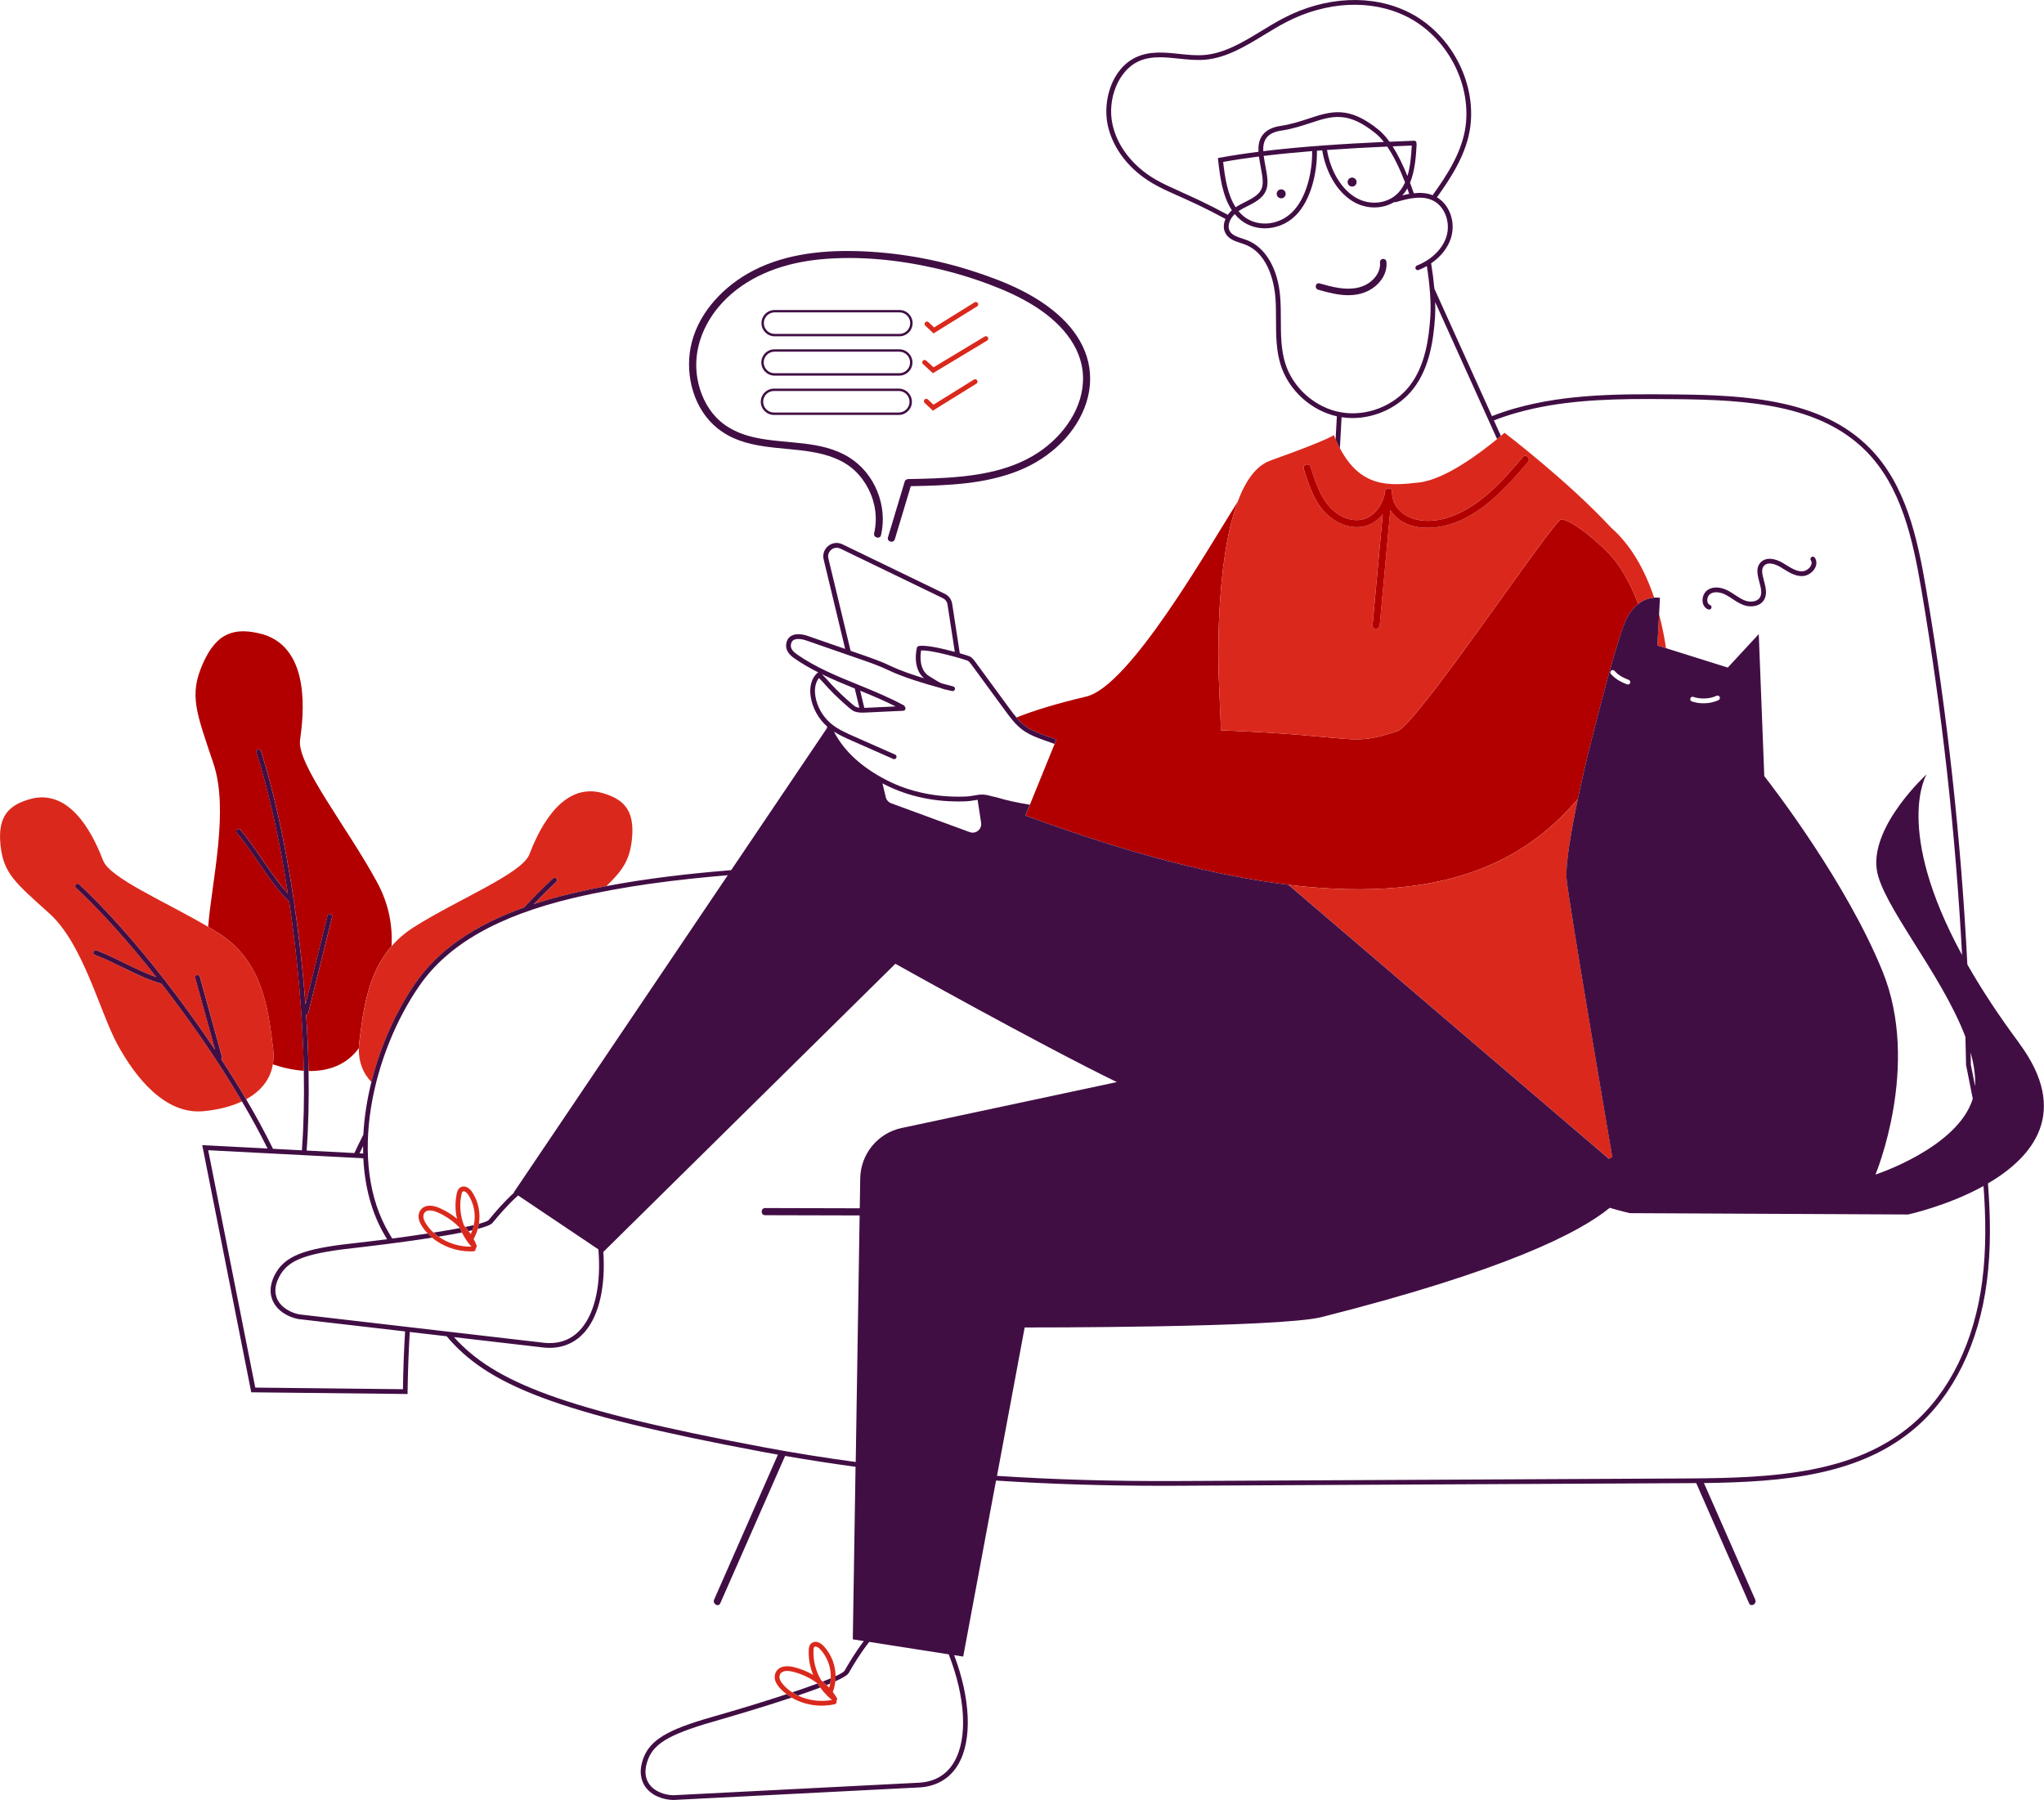
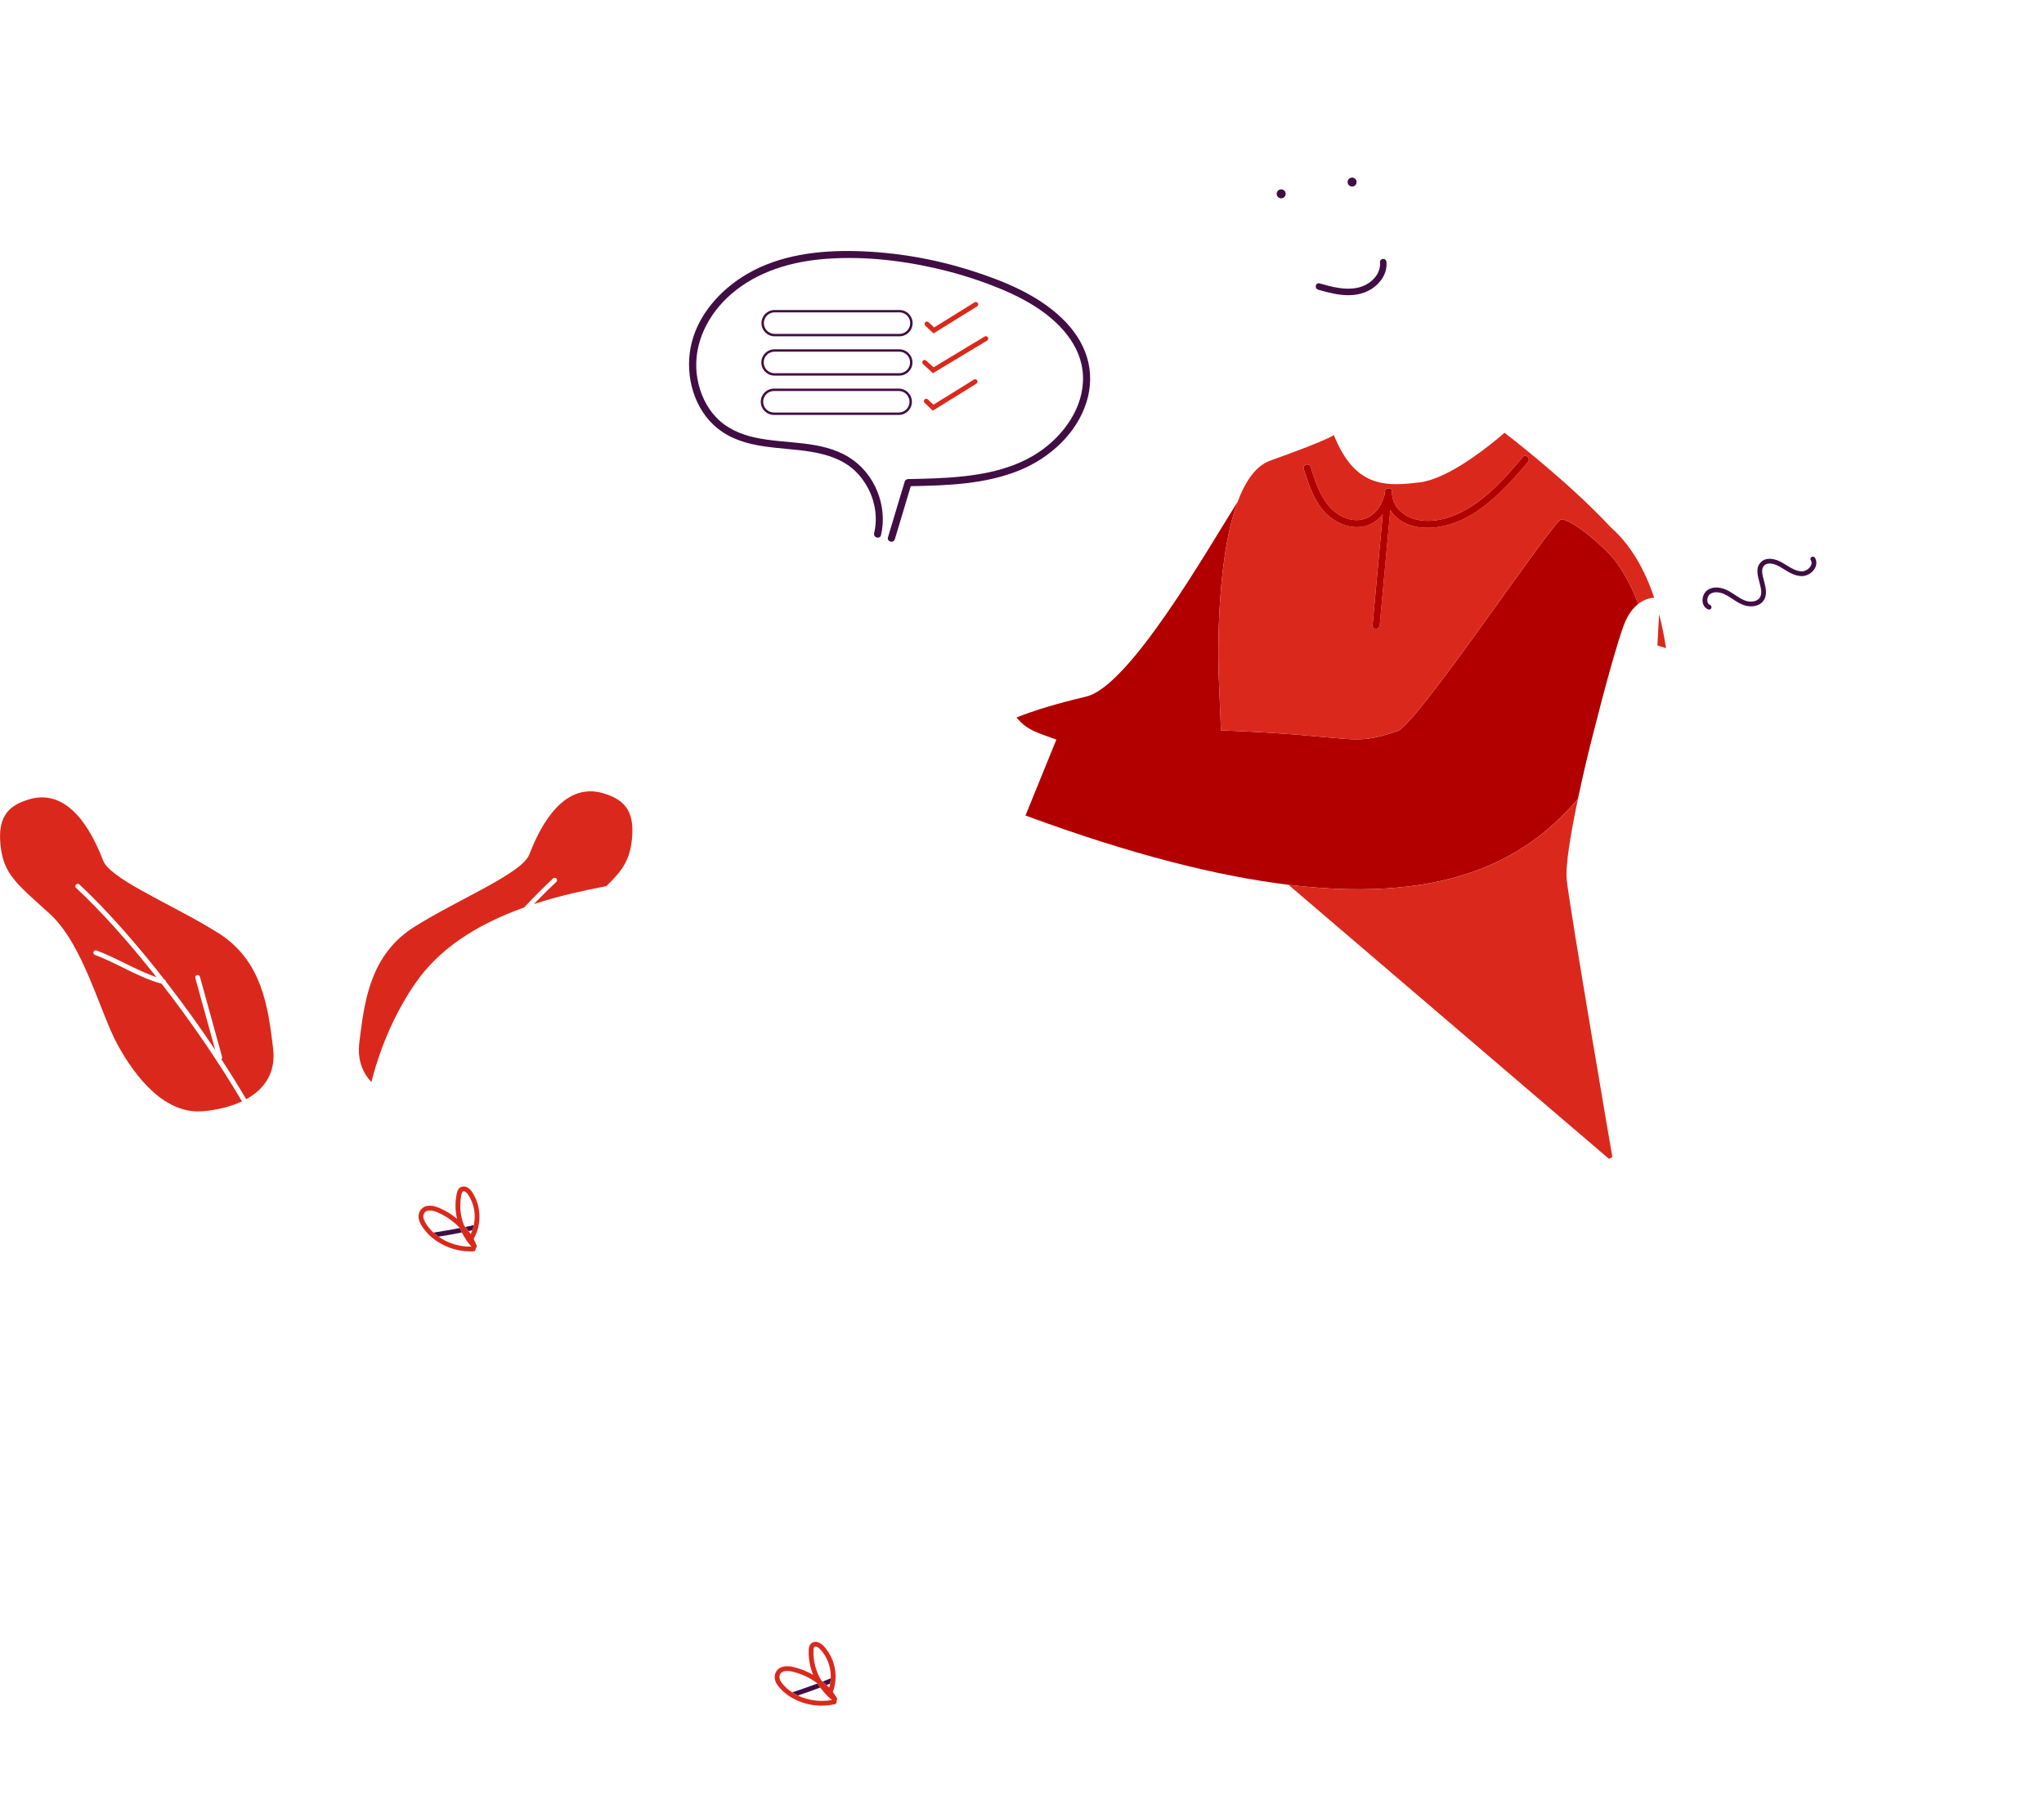
<svg xmlns="http://www.w3.org/2000/svg" id="Layer_2" data-name="Layer 2" viewBox="0 0 857.71 755.49">
  <defs>
    <style>
      .cls-1 {
        fill: #da291c;
      }

      .cls-1, .cls-2, .cls-3, .cls-4 {
        stroke-width: 0px;
      }

      .cls-2 {
        fill: none;
      }

      .cls-3 {
        fill: #b20000;
      }

      .cls-4 {
        fill: #410e44;
      }
    </style>
  </defs>
  <g id="Layer_1-2" data-name="Layer 1">
    <g>
      <path class="cls-2" d="m826.89,441.7c.04,1.73.09,3.46.12,5.18l1.79,8.97c.02-.36.03-.72.04-1.08.03-4.18-.68-8.57-1.94-13.07Z" />
-       <path class="cls-2" d="m351.23,289.7c1.52,1.53,6.95,6.57,7.88,6.97.47.2.97.32,1.5.38l-1.94-8.08c-4.58-1.87-9.22-3.78-13.74-5.97,1.61,1.64,2.28,2.4,2.93,3.13.7.79,1.42,1.6,3.37,3.57Z" />
      <path class="cls-2" d="m343.06,706.58s-.02-.03-.03-.05c-2.93-2.22-6.4-3.89-10.16-4.86-.67-.17-1.61-.36-2.55-.36s-1.89.19-2.53.79c-.73.68-.8,1.69-.63,2.41.19.81.69,1.63,1.6,2.65,1.07,1.2,2.32,2.24,3.7,3.14,3.91-1.31,7.5-2.57,10.6-3.72Z" />
      <path class="cls-2" d="m103.3,461.34c4.15,7.07,7.96,14.06,11.28,20.83l12.12.63c.79-10.44,1.03-21.7.81-33.36-4.26-.29-8.67-1.25-13.02-2.71-1.12,6.67-5.38,11.43-11.19,14.62Z" />
      <path class="cls-2" d="m129.51,449.52c.22,11.66-.03,22.92-.81,33.38l20.04,1.04c1.18-2.53,2.44-5.1,3.76-7.7.39-7.35,1.55-14.8,3.37-22.08-3.42-3.6-5.45-8.29-5.27-14.25-5.12,7.05-12.72,9.75-21.08,9.61Z" />
      <path class="cls-2" d="m152.36,480.98c-.5,1.03-1,2.05-1.48,3.07l1.51.08c-.03-1.05-.04-2.09-.03-3.15Z" />
      <path class="cls-2" d="m345.23,705.76c1.23-.48,2.36-.93,3.38-1.36.2-4.45-1.35-8.93-4.5-12.26-.61-.64-1.73-1.36-2.33-.94-.26.18-.38.57-.42,1.31-.21,4.44.93,8.83,3.19,12.67.23.18.45.38.68.57Z" />
-       <path class="cls-3" d="m114.6,440.05c.29,2.41.24,4.63-.11,6.67,4.35,1.46,8.76,2.42,13.02,2.71-.44-23.17-2.7-47.91-6.15-71.01-4.72-4.58-8.97-10.75-13.07-16.74-3.04-4.42-5.9-8.6-8.91-12.12-.36-.42-.31-1.05.11-1.41.42-.36,1.05-.31,1.41.11,3.07,3.59,5.97,7.81,9.03,12.28,3.48,5.07,7.06,10.27,10.9,14.46-3.5-22.5-8.1-43.26-13.21-59.19-.17-.53.12-1.09.65-1.26.53-.17,1.09.12,1.26.65,5.34,16.67,10.14,38.58,13.7,62.27.28.31.34.74.17,1.1,2.08,14,3.72,28.59,4.79,43.07l9.24-37.29c.13-.54.68-.86,1.21-.73.54.13.86.67.73,1.21l-9.99,40.31c-.11.43-.48.72-.9.75.53,7.97.87,15.89,1.02,23.62,8.36.14,15.96-2.56,21.08-9.61.02-.77.07-1.56.17-2.37,1.68-13.76,3.56-28.94,13.57-40.44.43-8.65-1.11-17.58-6.03-26.7-12.33-22.85-33.81-49.63-32.38-59.78,1.43-10.14,4.72-38.07-15.37-44.33-11.74-3.22-19.53-1.11-25.4,12.19-5.87,13.3-2.86,20.29,4.43,42,6.62,19.74-.69,49.24-2.23,68.52,1.47.86,2.9,1.73,4.29,2.61,18.45,11.65,20.86,31.17,22.96,48.44Z" />
      <path class="cls-1" d="m150.59,439.91c-.18,5.95,1.84,10.64,5.27,14.25,3.83-15.4,10.51-30.09,18.62-41.75,9.48-13.62,24.45-24.02,45.46-31.54,4.21-4.51,8.3-8.61,12.15-12.19.4-.38,1.04-.35,1.41.05.38.4.35,1.04-.05,1.41-3.02,2.8-6.18,5.93-9.43,9.32,5.04-1.65,10.4-3.16,16.1-4.51,4.74-1.12,9.51-2.12,14.31-3.03,6.98-6.7,9.91-11.17,10.77-19.98,1.19-12.16-3.65-16.91-13.57-19.4-17.29-3.7-26.39,18.1-29.53,26.12s-29.9,18.77-48.35,30.42c-3.75,2.37-6.83,5.07-9.39,8-10.02,11.5-11.9,26.68-13.57,40.44-.1.81-.15,1.6-.17,2.37Z" />
      <path class="cls-1" d="m51.35,405.99c-4.04-1.99-7.86-3.86-11.5-5.19-.52-.19-.79-.76-.6-1.28.19-.52.76-.78,1.28-.6,3.74,1.37,7.61,3.27,11.7,5.28,4.46,2.19,9.04,4.43,13.42,5.91-11.73-14.85-23.52-27.99-33.73-37.46-.4-.38-.43-1.01-.05-1.41.38-.41,1.01-.43,1.41-.05,10.78,10,23.32,24.07,35.7,39.94.35.14.59.44.63.81,7.09,9.13,14.1,18.84,20.69,28.71l-8.34-30.17c-.15-.53.17-1.08.7-1.23.53-.15,1.08.16,1.23.7l9.3,33.63c.1.37-.03.75-.3,1,3.65,5.58,7.14,11.2,10.42,16.77,5.81-3.19,10.07-7.95,11.19-14.62.34-2.04.4-4.26.11-6.67-2.11-17.28-4.51-36.8-22.96-48.44-1.39-.87-2.82-1.74-4.29-2.61-18.05-10.64-41.17-20.4-44.07-27.81-3.14-8.02-12.24-29.82-29.53-26.12-9.93,2.48-14.76,7.24-13.57,19.4,1.19,12.16,6.27,16.03,20.56,28.93,14.29,12.9,21.1,41.4,28.67,55.2s19.91,29.24,35.91,27.77c5.74-.53,11.41-1.85,16.21-4.12-9.86-16.76-21.7-33.92-33.73-49.39-5.34-1.41-10.98-4.17-16.45-6.86Z" />
      <path class="cls-4" d="m537.8,83.23c1.04-.1,1.79-1.03,1.69-2.06-.1-1.04-1.03-1.79-2.06-1.69-1.04.1-1.79,1.03-1.69,2.06.1,1.04,1.03,1.79,2.06,1.69Z" />
      <path class="cls-4" d="m567.56,78.29c1.04-.1,1.79-1.03,1.69-2.06-.1-1.04-1.03-1.79-2.06-1.69-1.04.1-1.79,1.03-1.69,2.06.1,1.04,1.03,1.79,2.06,1.69Z" />
      <path class="cls-4" d="m716.85,255.77c.11.04.23.06.34.06.41,0,.79-.25.94-.66.19-.52-.08-1.09-.59-1.28-.86-.31-1.06-1.18-1.11-1.67-.12-1.21.46-2.49,1.37-3.04,1.65-1,4.16-.76,6.72.65.85.47,1.65,1,2.5,1.56,1.44.96,2.94,1.94,4.64,2.56,2.9,1.05,6.75.68,8.5-2.07,1.56-2.45.75-5.47.04-8.13-.84-3.12-1.24-5.12.19-6.45,2.01-1.87,5.66.07,6.74.71.41.25.82.5,1.23.76,2.39,1.48,4.85,3.02,7.78,3.02h.02c2.16,0,4.41-1.4,5.47-3.38.79-1.49.76-3.07-.09-4.34-.31-.46-.93-.59-1.39-.28-.46.31-.58.93-.28,1.39.56.83.3,1.7-.01,2.29-.7,1.32-2.3,2.32-3.71,2.32h-.02c-2.35,0-4.48-1.32-6.72-2.72-.42-.26-.84-.52-1.26-.77-3.67-2.19-7.08-2.37-9.13-.46-2.41,2.25-1.53,5.53-.76,8.43.66,2.48,1.29,4.83.2,6.54-1.17,1.84-4.03,2.03-6.13,1.27-1.48-.54-2.81-1.42-4.22-2.35-.85-.56-1.72-1.14-2.64-1.65-3.23-1.78-6.41-1.99-8.71-.6-1.56.94-2.51,2.98-2.32,4.95.15,1.6,1.06,2.86,2.41,3.35Z" />
      <path class="cls-3" d="m430.37,304.8c2.62,1.91,5.77,3.04,8.82,4.13,1.36.49,2.72.98,4.1,1.46l-.75,1.85-10.38,25.51-.77,1.9-1.07,2.63c44.76,16.52,80.91,25.48,110.35,29.07,70.08,8.55,102.09-13.34,121.47-36.07,2.3-10.93,4.56-20.05,4.56-20.05,0,0,9.55-38.84,14.62-52.66,1.66-4.53,3.87-7.33,6.1-9.07-2.74-7.66-6.72-14.41-9.84-18.4-3.65-4.66-16.52-16.39-22.35-17.18-2.98-.41-60.57,86.23-68.84,88.95-20.31,6.68-15.47,1.93-74.04-.35l-.96-23.12s-1.89-46.36,7.98-72.86c-12.83,20.34-45.4,77.54-63.59,81.82-12.34,2.91-21.87,5.84-29.24,8.77,1.16,1.36,2.41,2.63,3.84,3.68Z" />
      <path class="cls-4" d="m196.64,516.69c.54-.12,1.06-.24,1.57-.35.25-.7.46-1.42.61-2.15-1.07.25-2.26.51-3.56.78.48.56.94,1.13,1.38,1.73Z" />
      <path class="cls-4" d="m192.99,515.42c-3.25.62-6.99,1.27-11.07,1.91.66.61,1.37,1.17,2.11,1.7,3.46-.56,6.79-1.15,9.8-1.75-.3-.61-.59-1.23-.84-1.86Z" />
      <path class="cls-1" d="m198.67,525.19c.55-.03.98-.5.95-1.05,0-.08-.02-.16-.04-.23.4-.25.57-.76.4-1.21-.36-.93-.77-1.83-1.24-2.72.76-1.33,1.34-2.75,1.75-4.2.2-.7.36-1.41.47-2.12.74-4.6-.21-9.43-2.88-13.42-1.07-1.6-2.93-2.83-4.67-2-1.14.55-1.52,1.68-1.72,2.6-.77,3.54-.72,7.17.07,10.67-2.14-1.77-4.56-3.28-7.2-4.44-2.89-1.28-5.31-1.37-6.99-.26-1.29.85-2.03,2.41-1.92,4.07.1,1.51.82,2.83,1.44,3.81.68,1.08,1.48,2.08,2.37,3.02.58.62,1.2,1.2,1.86,1.75,4.31,3.6,10.13,5.76,16.06,5.76.42,0,.85-.01,1.27-.03Zm-5.02-23.92c.16-.72.34-1.09.63-1.22.67-.32,1.65.58,2.14,1.31,2.55,3.81,3.34,8.48,2.4,12.84-.16.73-.36,1.44-.61,2.15-.2.55-.41,1.09-.67,1.62-.28-.43-.59-.84-.9-1.26-.43-.59-.89-1.17-1.38-1.73-.19-.22-.37-.46-.57-.68-1.59-4.17-1.99-8.68-1.04-13.03Zm-11.73,16.07c-1.21-1.11-2.27-2.35-3.13-3.71-.73-1.16-1.08-2.05-1.14-2.88-.05-.74.19-1.72,1.02-2.27.48-.32,1.07-.44,1.68-.44,1.22,0,2.55.48,3.4.86,3.55,1.57,6.69,3.8,9.21,6.47,0,.02.01.03.02.05.25.63.54,1.25.84,1.86.64,1.3,1.39,2.56,2.26,3.76.06.21.19.41.39.55,0,0,.02.01.03.02.42.55.86,1.09,1.32,1.61-4.98.11-9.91-1.46-13.79-4.18-.75-.52-1.45-1.09-2.11-1.7Z" />
      <path class="cls-4" d="m346.87,707.23c.51-.21,1.01-.41,1.49-.61.13-.74.22-1.48.25-2.22-1.02.43-2.14.88-3.38,1.36.57.47,1.12.96,1.64,1.47Z" />
      <path class="cls-4" d="m334.82,711.62c3.32-1.13,6.51-2.26,9.37-3.35-.4-.55-.79-1.12-1.14-1.7-3.1,1.15-6.68,2.41-10.6,3.72.75.49,1.54.93,2.37,1.32Z" />
      <path class="cls-1" d="m344.86,715.86c1.81,0,3.63-.19,5.42-.59.54-.12.88-.65.76-1.19-.02-.08-.04-.15-.08-.22.36-.32.44-.84.19-1.25-.51-.85-1.07-1.68-1.67-2.47.53-1.44.87-2.93,1.03-4.43.08-.72.12-1.45.12-2.17-.03-4.66-1.77-9.26-5.06-12.75-1.32-1.4-3.36-2.32-4.94-1.2-1.04.73-1.22,1.9-1.26,2.85-.17,3.62.48,7.2,1.84,10.51-2.41-1.39-5.04-2.48-7.84-3.19-3.06-.79-5.46-.47-6.94.9-1.13,1.06-1.6,2.71-1.22,4.33.35,1.47,1.28,2.66,2.06,3.52.85.95,1.8,1.81,2.83,2.59.68.51,1.39.98,2.13,1.42,3.7,2.17,8.14,3.36,12.63,3.36Zm-3.5-23.35c.03-.74.16-1.13.42-1.31.6-.42,1.73.29,2.33.94,3.14,3.34,4.7,7.81,4.5,12.26-.03.74-.12,1.48-.25,2.22-.1.57-.23,1.14-.39,1.7-.35-.38-.72-.73-1.09-1.1-.53-.51-1.07-1-1.64-1.47-.23-.19-.44-.39-.68-.57-2.26-3.84-3.4-8.23-3.19-12.67Zm-12.6,14.65c-.92-1.03-1.41-1.84-1.6-2.65-.17-.72-.09-1.73.63-2.41.64-.59,1.58-.79,2.53-.79s1.88.19,2.55.36c3.76.96,7.22,2.64,10.16,4.86,0,.02.02.03.03.05.35.58.74,1.14,1.14,1.7.85,1.18,1.8,2.3,2.85,3.34.1.2.26.37.48.48h.03c.5.49,1.03.94,1.57,1.38-4.9.93-10.02.2-14.3-1.84-.82-.39-1.61-.84-2.37-1.32-1.38-.9-2.63-1.94-3.7-3.14Z" />
      <path class="cls-4" d="m580.3,108.67c-.77.08-1.3.7-1.22,1.46.31,3.22-1.47,6.47-4.77,8.7-3.12,2.1-7.28,2.79-12.38,2.04-2.81-.42-5.61-1.18-8.23-1.93-.69-.2-1.33.16-1.53.85-.2.69.11,1.55.96,1.8,4.28,1.23,8.48,2.31,12.66,2.31,1.22,0,2.44-.09,3.65-.3,4.53-.78,8.42-3.29,10.67-6.89,1.32-2.12,1.9-4.49,1.67-6.84-.07-.75-.71-1.26-1.48-1.19Z" />
      <path class="cls-1" d="m540.67,371.35l66.63,56.99,67.85,58.03c.88-.47,1.43-.74,1.43-.74,0,0-17.67-103.06-19.14-116.31-.69-6.2,2.04-21.34,4.71-34.03-19.38,22.73-51.39,44.62-121.47,36.07Z" />
      <path class="cls-1" d="m695.5,270.92l3.61,1.13c-.75-4.91-1.71-9.68-2.92-14.25l-.7,13.11Z" />
      <path class="cls-1" d="m511.38,283.4l.96,23.12c58.58,2.28,53.73,7.03,74.04.35,8.27-2.72,65.85-89.35,68.84-88.95,5.84.79,18.71,12.53,22.35,17.18,3.12,3.99,7.1,10.74,9.84,18.4,2.47-1.93,4.95-2.53,6.71-2.67-4.03-12.01-9.94-22.25-18.09-29.39-18.04-19.49-44.71-39.82-44.71-39.82,0,0-.54.49-1.51,1.31-.44.38-.98.83-1.59,1.34-6.41,5.31-21.49,16.87-32.56,18.2-12.67,1.52-24.62,2.28-33.39-14.31-.62-1.16-1.21-2.41-1.8-3.75-.26-.59-.52-1.2-.77-1.83,0,0-1.63,1.79-26.63,10.73-6.1,2.18-10.52,8.67-13.7,17.23-9.87,26.5-7.98,72.86-7.98,72.86Zm38.57-87.43c2.49,7.91,5.38,16.88,13.35,20.86,3.42,1.71,7.53,2.1,10.96.21,3.29-1.8,5.47-5.1,6.42-8.67.06-.24.17-.43.29-.58.04-.47.09-.94.13-1.42.18-1.91,3.18-1.92,3,0-.03.32-.06.65-.09.97.12.19.2.42.23.68.5,5.14,5.03,8.76,9.76,9.95,8.9,2.23,18.42-1.81,25.57-6.9,7.46-5.31,13.56-12.35,19.45-19.29,1.25-1.48,3.36.66,2.12,2.12-3.69,4.35-7.45,8.67-11.56,12.64-6.97,6.72-15.27,12.68-24.98,14.45-5.24.95-10.89.81-15.68-1.78-2.26-1.22-4.17-2.99-5.54-5.1-1.48,16.11-2.95,32.23-4.43,48.34-.18,1.91-3.18,1.92-3,0l4.28-46.66c-.86,1.07-1.85,2.04-2.97,2.87-6.03,4.44-13.88,2.68-19.33-1.78-6.09-4.98-8.61-12.9-10.88-20.12-.58-1.85,2.32-2.63,2.89-.8Z" />
      <path class="cls-4" d="m301.16,179.82c11.19,8.98,26.19,7.58,39.53,9.85,6.57,1.12,13.12,3.25,18.05,7.91,4.66,4.41,7.72,10.49,8.54,16.86.4,3.12.25,6.29-.47,9.35-.44,1.88,2.45,2.68,2.89.8,2.88-12.29-2.63-25.95-13.39-32.63-11.72-7.28-26.19-5.49-39.17-8.25-6.31-1.34-12.28-3.91-16.75-8.68-4.09-4.36-6.61-10-7.69-15.84-2.36-12.79,3.11-25.24,12.28-34.06,10.59-10.18,24.97-14.92,39.35-16.29,15.91-1.51,32.29.16,47.84,3.66,7.94,1.79,15.75,4.13,23.35,7.01,6.39,2.42,12.63,5.22,18.43,8.86,10.42,6.54,20.01,16.48,20.5,29.46.5,13.16-8.2,25.11-18.78,32.11-12.65,8.37-28.46,10.2-43.26,10.82-3.78.16-7.56.24-11.34.31-.67.01-1.25.46-1.45,1.1-2.34,7.78-4.68,15.56-7.01,23.34-.56,1.85,2.34,2.64,2.89.8,2.23-7.42,4.46-14.84,6.69-22.26,15.43-.3,31.39-.78,45.85-6.75,12.57-5.2,23.69-15.27,27.88-28.5,1.97-6.23,2.08-12.97.1-19.21-1.94-6.1-5.67-11.45-10.25-15.87-10.24-9.89-24-15.55-37.35-19.87-15.86-5.14-32.5-8.03-49.18-8.46-15.57-.4-31.85,1.57-45.55,9.49-11.47,6.63-21.32,17.63-23.88,30.93-2.34,12.16,1.44,26.08,11.32,34.01Z" />
      <path class="cls-1" d="m410.01,128.6c.47-.29.61-.91.32-1.38-.29-.47-.91-.61-1.38-.32l-16.97,10.53-2.33-2.2c-.4-.38-1.03-.36-1.41.04-.38.4-.36,1.03.04,1.41l3.45,3.26,18.28-11.34Z" />
      <path class="cls-1" d="m408.67,159.32l-16.97,10.53-2.33-2.2c-.4-.38-1.04-.36-1.41.04-.38.4-.36,1.03.04,1.41l3.45,3.26,18.28-11.34c.47-.29.61-.91.32-1.38s-.91-.61-1.38-.32Z" />
      <path class="cls-1" d="m387.25,151.4c-.37.41-.35,1.04.06,1.41l4.17,3.83,22.73-13.69c.47-.28.63-.9.34-1.37s-.9-.62-1.37-.34l-21.45,12.92-3.07-2.82c-.41-.37-1.04-.35-1.41.06Z" />
      <path class="cls-4" d="m325.05,141.15h52.38c3.05,0,5.52-2.48,5.52-5.52s-2.48-5.52-5.52-5.52h-52.38c-3.05,0-5.52,2.48-5.52,5.52s2.48,5.52,5.52,5.52Zm0-10.05h52.38c2.49,0,4.52,2.03,4.52,4.52s-2.03,4.52-4.52,4.52h-52.38c-2.49,0-4.52-2.03-4.52-4.52s2.03-4.52,4.52-4.52Z" />
      <path class="cls-4" d="m324.99,157.65h52.38c3.05,0,5.52-2.48,5.52-5.52s-2.48-5.52-5.52-5.52h-52.38c-3.05,0-5.52,2.48-5.52,5.52s2.48,5.52,5.52,5.52Zm0-10.05h52.38c2.49,0,4.52,2.03,4.52,4.52s-2.03,4.52-4.52,4.52h-52.38c-2.49,0-4.52-2.03-4.52-4.52s2.03-4.52,4.52-4.52Z" />
      <path class="cls-4" d="m324.76,174.15h52.38c3.05,0,5.52-2.48,5.52-5.52s-2.48-5.52-5.52-5.52h-52.38c-3.05,0-5.52,2.48-5.52,5.52s2.48,5.52,5.52,5.52Zm0-10.05h52.38c2.49,0,4.52,2.03,4.52,4.52s-2.03,4.52-4.52,4.52h-52.38c-2.49,0-4.52-2.03-4.52-4.52s2.03-4.52,4.52-4.52Z" />
-       <path class="cls-4" d="m847.26,437.74c-8.94-12.03-16.05-22.99-21.71-32.94-2.66-52.73-8.43-105.49-17.27-157.39-3.68-21.64-8.55-44.05-23.81-59.45-19.98-20.18-51.06-22.13-81.18-22.41-22.39-.2-45.54-.41-67.6,5.86-3.31.94-6.52,2.03-9.63,3.24l-24.16-53.48c-.3-3.35-.76-6.93-1.36-10.65,4.05-2.76,7.03-6.51,8.32-10.65,2.06-6.58-.52-13.9-5.88-17.06,6.04-8.42,12.6-18.5,14.02-29.83,2.38-18.98-8.45-39.07-25.76-47.77-15.36-7.72-35.07-6.81-52.73,2.44-3.09,1.62-6.16,3.49-9.13,5.3-7.59,4.63-15.44,9.41-23.98,10.13-3.46.29-7.09-.09-10.61-.46-6.07-.64-12.35-1.3-18.13,1.43-10.16,4.8-14,18.22-11.84,28.42,2.07,9.76,8.96,18.7,18.9,24.51,3.19,1.86,6.46,3.33,10.61,5.18,4.97,2.22,11.25,5.03,19.92,9.73-.93,2.1-1.05,4.4.2,6.35,1.4,2.21,3.84,3,6.2,3.77.64.21,1.28.42,1.88.65,10.52,4.1,12.36,18.12,12.67,22.32.23,3.05.23,6.2.24,9.24.02,6.32.03,12.86,1.99,19.03,3.37,10.58,12.73,19.05,23.55,21.48-.17,3.09-.35,6.34-.53,9.66.58,1.34,1.18,2.59,1.8,3.75.24-4.35.48-8.73.71-13.03,1.51.23,3.04.35,4.57.35,9.79,0,19.62-4.63,25.6-12.39,6.87-8.9,8.44-20.81,9.05-30.18.12-1.84.13-3.89.06-6.09l25.96,57.45c.61-.51,1.15-.96,1.59-1.34l-2.92-6.46c3.01-1.18,6.13-2.23,9.35-3.14,17.9-5.09,36.64-5.85,55.11-5.85,3.99,0,7.97.04,11.93.07,29.71.27,60.33,2.17,79.78,21.81,14.84,14.99,19.63,37.06,23.26,58.38,8.59,50.49,14.29,101.8,17.03,153.1-28.9-53.13-14.88-75.84-14.88-75.84,0,0-23.47,21.42-20.93,39.91,2.02,14.72,27.17,43.74,37.21,70.28.11,3.94.2,7.88.28,11.82l2.81,14.17c-6.37,20.62-40.84,31.81-40.84,31.81,0,0,19.14-45.64,2.94-85.39-15.08-37.02-45.48-76.59-49.59-81.85l-2.31-59.6-13,14.05-25.92-8.14-3.61-1.13.7-13.11.37-6.88s-.97-.2-2.45-.09c-1.76.14-4.24.74-6.71,2.67-2.22,1.73-4.43,4.54-6.1,9.07-5.07,13.82-14.62,52.66-14.62,52.66,0,0-2.26,9.11-4.56,20.05-2.67,12.69-5.39,27.84-4.71,34.03,1.47,13.25,19.14,116.31,19.14,116.31,0,0-.54.27-1.43.74l-67.85-58.03-66.63-56.99c-29.44-3.59-65.59-12.55-110.35-29.07l1.07-2.63.77-1.9c-4.85-.79-9.6-1.77-14.03-3.11l-2.22-.52c-1.54-.47-2.76-.63-3.83-.63s-2.09.17-3.13.36c-1.08.19-2.3.41-3.92.47-11.94.44-23.32-1.92-32.89-6.85-10.59-5.45-17.87-12.14-22.18-20.41,2.44,1.56,5.09,2.74,7.68,3.88l17.2,7.6c.5.22,1.1,0,1.32-.51s0-1.1-.51-1.32l-17.2-7.6c-3.45-1.53-7.02-3.1-9.89-5.56-3.32-2.85-5.64-6.95-6.36-11.27-.53-3.16.03-5.96,1.5-7.69,1.43,1.46,2.06,2.17,2.67,2.85.72.81,1.46,1.64,3.44,3.65.06.07,6.88,6.71,8.51,7.4,1.68.72,3.56.64,5.06.57,5.18-.22,10.45-.47,15.67-.74.35-.02.66-.21.83-.52s.16-.67,0-.97l-.24-.42c-.09-.16-.23-.3-.39-.39-6.12-3.34-12.69-6.01-19.04-8.6-8.84-3.6-17.98-7.32-25.86-12.85-1.19-.84-2.59-2.16-2.46-3.73.08-1.05.44-1.77,1.09-2.18,1.54-.97,4.45-.2,5.48.19l22.79,7.91c3.9,1.35,7.93,2.75,11.7,4.58,6.02,2.92,15.77,5.8,21.65,7.4,1.19.46,2.6.82,4.97,1.3.53.1,1.06-.23,1.18-.76.12-.53-.21-1.06-.74-1.19-.06-.01-1.97-.49-4.81-1.27-1.13-.46-2.09-1.06-3.76-2.1-.45-.28-.94-.59-1.5-.93-4.36-2.68-3.73-8.77-3.38-10.78,4.65-.3,18.27,3.77,19.35,4.21.74.32,1.31,1.11,1.83,1.81l14.06,19.19c2.14,2.92,4.36,5.95,7.41,8.18,2.85,2.08,6.14,3.26,9.32,4.4,1.33.48,2.67.96,4.02,1.43l.75-1.85c-1.38-.48-2.75-.97-4.1-1.46-3.05-1.09-6.2-2.22-8.82-4.13-1.43-1.04-2.68-2.31-3.84-3.68-1.11-1.31-2.13-2.7-3.14-4.07l-14.06-19.19c-.63-.86-1.41-1.93-2.64-2.46-.18-.08-1.73-.58-3.92-1.21l-3.19-20.76c-.28-1.82-1.44-3.39-3.1-4.19l-42.94-20.78c-1.97-.95-4.25-.69-5.96.68-1.7,1.37-2.45,3.55-1.93,5.67l9.03,37.56-15.53-5.39c-.46-.18-4.57-1.68-7.23,0-1.21.76-1.89,2.01-2.02,3.71-.16,1.99.99,3.9,3.31,5.53,3.24,2.27,6.66,4.24,10.19,6.01-.12.04-.23.1-.32.18-2.5,2.09-3.56,5.91-2.84,10.21.79,4.7,3.29,9.18,6.88,12.33-.09.19-.09.41-.05.62l-40.23,59.65c-17.53,1.44-35.11,3.43-52.41,6.71-4.79.91-9.57,1.9-14.31,3.03-5.7,1.35-11.06,2.85-16.1,4.51,3.25-3.39,6.41-6.52,9.43-9.32.4-.38.43-1.01.05-1.41-.38-.41-1.01-.43-1.41-.05-3.85,3.57-7.93,7.68-12.15,12.19-21.01,7.51-35.98,17.91-45.46,31.54-8.11,11.66-14.79,26.35-18.62,41.75-1.81,7.29-2.98,14.73-3.37,22.08-1.32,2.6-2.58,5.17-3.76,7.7l-20.04-1.04c.79-10.45,1.03-21.71.81-33.38-.14-7.74-.49-15.65-1.02-23.62.42-.03.79-.32.9-.75l9.99-40.31c.13-.54-.19-1.08-.73-1.21-.53-.13-1.08.19-1.21.73l-9.24,37.29c-1.07-14.48-2.72-29.07-4.79-43.07.17-.36.12-.79-.17-1.1-3.56-23.69-8.36-45.61-13.7-62.27-.17-.53-.73-.82-1.26-.65-.53.17-.82.73-.65,1.26,5.1,15.93,9.71,36.69,13.21,59.19-3.84-4.18-7.42-9.38-10.9-14.46-3.07-4.47-5.96-8.69-9.03-12.28-.36-.42-.99-.47-1.41-.11-.42.36-.47.99-.11,1.41,3,3.51,5.87,7.69,8.91,12.12,4.11,5.99,8.35,12.16,13.07,16.74,3.45,23.1,5.71,47.84,6.15,71.01.22,11.66-.02,22.92-.81,33.36l-12.12-.63c-3.32-6.77-7.12-13.76-11.28-20.83-3.28-5.57-6.77-11.19-10.42-16.77.27-.25.4-.62.3-1l-9.3-33.63c-.15-.53-.7-.84-1.23-.7-.53.15-.84.7-.7,1.23l8.34,30.17c-6.59-9.87-13.6-19.58-20.69-28.71-.04-.36-.28-.67-.63-.81-12.37-15.87-24.92-29.94-35.7-39.94-.4-.38-1.04-.35-1.41.05-.38.4-.35,1.04.05,1.41,10.2,9.47,22,22.6,33.73,37.46-4.37-1.48-8.95-3.72-13.42-5.91-4.09-2.01-7.96-3.91-11.7-5.28-.52-.19-1.09.08-1.28.6-.19.52.08,1.09.6,1.28,3.64,1.33,7.46,3.21,11.5,5.19,5.47,2.69,11.11,5.45,16.45,6.86,12.03,15.47,23.87,32.62,33.73,49.39,3.95,6.71,7.59,13.36,10.78,19.81l-27.41-1.42,20.56,103.74,65.61.72v-1c.12-8.34.42-16.71.91-25.03l15.49,1.8c16.96,20.13,44.96,32.16,133.38,48.67,1.86.35,3.75.68,5.62,1.01-6.69,15.21-13.38,30.42-20.08,45.63-2.23,5.08-4.47,10.16-6.7,15.24-.77,1.75,1.81,3.28,2.59,1.51l23.51-53.45c1.23-2.8,2.46-5.6,3.69-8.4,9.7,1.69,19.55,3.21,29.56,4.56l-1.15,72.42,4.64.73c-3.56,4.63-6.25,9.25-7.72,11.79l-.37.64c-.32.54-1.68,1.34-3.82,2.32,0,.72-.04,1.45-.12,2.17,3.06-1.38,5.13-2.58,5.66-3.49l.37-.64c1.54-2.65,4.45-7.63,8.26-12.44l33.35,5.22c7.02,17.96,8.08,35.15,2.3,45.12-3.26,5.62-8.47,8.58-15.49,8.79l-102.41,5.23c-3.25-.06-7.87-1.38-10.21-4.89-1.82-2.74-1.92-6.22-.28-10.36,2.75-6.94,9.86-10.81,30.48-16.58,4.33-1.25,17.48-5.09,29.7-9.16-.74-.43-1.45-.9-2.13-1.42-8.62,2.85-18.55,5.9-28.12,8.65-18.87,5.28-28.43,9.28-31.79,17.76-2.36,5.96-1.04,9.93.48,12.21,2.77,4.15,7.93,5.71,11.91,5.78l102.46-5.23c7.63-.23,13.56-3.61,17.14-9.79,5.95-10.26,5.08-27.62-1.76-45.77l3.8.6,13.77-73.87c22.32,1.46,45.51,2.19,69.77,2.19,2.1,0,4.21,0,6.32-.02l214.64-1.09c1.03,0,2.06-.01,3.09-.02,5.16,11.73,10.32,23.46,15.48,35.19,2.23,5.08,4.47,10.16,6.7,15.24.78,1.76,3.36.24,2.59-1.51-7.18-16.31-14.35-32.63-21.53-48.94,33.66-.42,65.44-3.27,88.61-23.07,16.08-13.73,26.77-35.58,30.11-61.52,1.76-13.69,1.51-27.48.46-41.17,18.86-11.04,34.68-29.81,13.02-58.95ZM495.16,80.33c-4.09-1.83-7.32-3.27-10.41-5.08-9.46-5.53-16-13.98-17.95-23.2-2.24-10.59,2.57-22.34,10.73-26.2,2.92-1.38,5.99-1.81,9.18-1.81,2.56,0,5.19.28,7.9.56,3.6.38,7.33.77,10.98.47,9-.75,17.06-5.66,24.85-10.41,2.94-1.79,5.99-3.65,9.02-5.24,17.09-8.95,36.11-9.86,50.9-2.42,16.57,8.33,26.95,27.57,24.67,45.74-1.38,10.97-7.9,20.9-13.86,29.19-2.52-.98-5.18-1.12-7.9-.82-.51-1.5-1.03-2.97-1.58-4.4,2.14-5.22,2.5-11.41,2.77-16.23h-.15c.06-.15.1-.29.1-.46-.02-.55-.46-1-1.04-.96-3.38.13-6.83.27-10.32.43-1.43-1.99-2.89-3.66-4.39-4.89-12.66-10.37-20.09-7.93-29.49-4.84-3.62,1.19-7.37,2.43-11.89,3.1h0c-3.5.52-6.04,1.85-7.55,3.93-1.47,2.05-1.77,4.53-1.65,6.92-5.6.71-11.01,1.52-16.1,2.46l-.91.17.1.92c.81,7.53,1.95,15.25,5.75,20.97-.63.58-1.21,1.23-1.69,1.93-8.74-4.74-15.07-7.57-20.08-9.81Zm33.54-12.08l.13.72c.11.64.22,1.25.33,1.86.86,4.66,1.47,8.02-1.43,10.69-1.5,1.39-3.35,2.31-5.3,3.29-1.31.66-2.65,1.34-3.91,2.18-3.35-5.12-4.48-12.11-5.25-19.03,4.77-.86,9.81-1.61,15.01-2.27.12.9.27,1.76.41,2.56Zm-5.37,18.35c1.99-1,4.05-2.03,5.76-3.61,3.72-3.42,2.94-7.64,2.04-12.53-.11-.59-.22-1.21-.33-1.83l-.13-.73c-.14-.76-.28-1.59-.4-2.46,6.57-.8,13.4-1.46,20.33-2.02.14,8.69-2.39,19.85-8.48,25.74-6.12,5.93-15.67,6.26-21.27.72-.41-.41-.79-.84-1.15-1.28,1.13-.74,2.34-1.36,3.63-2.01Zm6.76-23.15c-.08-1.98.17-3.96,1.28-5.5,1.17-1.63,3.27-2.68,6.22-3.12,4.69-.7,8.69-2.02,12.22-3.18,9.16-3.02,15.78-5.2,27.6,4.48,1.12.91,2.21,2.09,3.29,3.45-16.85.78-34.49,1.91-50.59,3.87Zm52.02-1.93c2.7,3.95,5.22,9.16,7.49,15.04-.53,1.17-1.16,2.27-1.93,3.28-4.33,5.71-12.81,6.92-19.31,2.76-5.79-3.71-10.05-11.01-11.52-19.65,8.45-.6,16.96-1.06,25.27-1.43Zm2.26-.1c2.71-.12,5.4-.23,8.05-.33-.28,4.71-.68,9.05-1.82,12.8-1.92-4.74-4.01-8.99-6.23-12.47Zm4.89,19.63c.47-.62.89-1.28,1.27-1.96.27.76.54,1.52.8,2.29-.97.17-1.94.38-2.9.63.28-.31.57-.62.82-.96Zm10.95,51.72c-.59,9.09-2.1,20.61-8.63,29.09-6.61,8.58-18.23,13.08-28.89,11.19-10.67-1.88-20.04-10.08-23.32-20.4-1.87-5.87-1.88-12.25-1.9-18.43,0-3.08-.02-6.27-.25-9.38-.9-12-6.11-20.98-13.94-24.04-.64-.25-1.31-.47-1.99-.69-2.11-.69-4.11-1.34-5.13-2.94-1.41-2.22-.16-5.26,1.98-7.33.42.51.85,1,1.32,1.47,3.06,3.02,7.14,4.52,11.32,4.52,4.52,0,9.16-1.75,12.75-5.23,6.54-6.34,9.26-18.19,9.08-27.34.74-.06,1.49-.11,2.23-.16,1.54,9.27,6.15,17.15,12.45,21.18,2.93,1.88,6.22,2.78,9.44,2.78,2.96,0,5.84-.78,8.32-2.26.2.08.42.11.64.04.01,0,.02,0,.03,0,5.4-1.6,11.07-2.96,15.71-.61,4.87,2.47,7.35,9.22,5.53,15.06-1.62,5.18-6.23,9.72-12.34,12.14-.02,0-.03.01-.05.02-.51.2-.77.78-.56,1.3.15.39.53.63.93.63.12,0,.25-.02.37-.07,1.2-.47,2.35-1.03,3.44-1.65,1.26,8.12,1.82,15.57,1.46,21.12Zm-224.38,163.73c-4.18.21-8.38.4-12.52.58-.21,0-.41.02-.63.02l-1.73-7.2c4.98,2.03,10.05,4.14,14.88,6.6Zm-17.16-7.53l1.94,8.08c-.52-.06-1.03-.18-1.5-.38-.93-.4-6.36-5.44-7.88-6.97-1.95-1.96-2.67-2.78-3.37-3.57-.65-.73-1.32-1.49-2.93-3.13,4.51,2.19,9.16,4.1,13.74,5.97Zm-11.07-54.61c-.33-1.39.13-2.75,1.24-3.65.67-.54,1.45-.81,2.24-.81.53,0,1.07.12,1.59.37l42.94,20.78c1.07.52,1.81,1.52,1.99,2.7l3.06,19.86c-5.2-1.42-12.29-3.05-15.16-2.45-.37.08-.67.36-.76.73-.09.37-2.06,8.48,3,12.79-4.87-1.5-10.19-3.32-13.92-5.13-3.87-1.88-7.96-3.29-11.91-4.67l-4.98-1.73-9.33-38.8Zm479.42,212.52c-.03-1.73-.08-3.46-.12-5.18,1.26,4.5,1.98,8.89,1.94,13.07,0,.36-.02.72-.04,1.08l-1.79-8.97Zm-117.7-153.78c.18-.52.75-.79,1.27-.61,3,1.05,6.98.86,9.69-.46.5-.24,1.09-.04,1.34.46.24.5.04,1.1-.46,1.34-1.82.89-4.07,1.35-6.31,1.35-1.7,0-3.4-.26-4.92-.79-.52-.18-.8-.75-.61-1.27Zm-33.34-10.21c-.37-.41-.33-1.04.08-1.41.41-.37,1.04-.33,1.41.08,1.93,2.17,4.17,3.06,5.8,3.72l.21.08c.51.21.76.79.55,1.3-.16.39-.53.63-.93.63-.12,0-.25-.02-.37-.07l-.2-.08c-1.71-.69-4.31-1.73-6.55-4.24Zm-304.76,46.37c9.88,5.08,21.59,7.54,33.88,7.07,1.76-.07,3.06-.3,4.2-.5.32-.06.62-.11.92-.16l1.48,9.64c.2,1.27-.28,2.52-1.28,3.34-1,.82-2.32,1.04-3.52.59l-32.94-12.1c-1.13-.42-1.98-1.37-2.26-2.54l-1.4-5.83c.31.17.61.33.93.5Zm-218.86,151.72c0,1.05,0,2.1.03,3.15l-1.51-.08c.48-1.02.98-2.04,1.48-3.07Zm16.74,102.08l-61.99-.68-19.75-99.62,65.1,3.37c.58,11.81,3.44,23.09,9.23,32.76.25.42.48.81.72,1.22-4.03.52-8.1,1.02-12.11,1.47-19.48,2.08-29.58,4.44-34.3,12.25-3.31,5.49-2.67,9.62-1.55,12.11,2.04,4.56,6.88,6.95,10.79,7.68l44.74,5.19c-.48,8.06-.78,16.16-.89,24.24Zm-43.55-31.41c-3.19-.6-7.53-2.66-9.26-6.52-1.34-3-.86-6.45,1.44-10.26,3.86-6.39,11.52-9.03,32.8-11.3,4.47-.51,18.09-2.12,30.81-4.11-.66-.55-1.28-1.13-1.86-1.75-4.69.72-9.74,1.44-14.9,2.12-.39-.66-.76-1.3-1.17-1.97-18.01-30.01-6.89-76.15,12.71-104.32,11.98-17.22,33.06-29.2,64.45-36.64,21.21-5.02,43.05-7.72,64.82-9.56l-89.82,133.16.13.08c-4.53,4.13-8.16,8.48-10.11,10.84l-.47.57c-.4.48-1.87,1.04-4.15,1.66-.12.72-.28,1.42-.47,2.12,3.24-.85,5.49-1.7,6.16-2.5l.47-.57c1.97-2.37,5.69-6.84,10.28-10.96l33.69,22.63c1.16,13.99-1.19,26.04-6.96,33-4.15,5.01-9.77,7.06-16.73,6.1l-101.86-11.82Zm252.81-78.23c-10.01,2.14-17.22,10.9-17.39,21.14l-.2,12.57c-13.24-.03-26.47-.07-39.71-.1-1.93,0-1.93,3,0,3,13.22.03,26.44.07,39.66.1l-1.64,103.47c-12.88-1.73-25.49-3.74-37.86-6.05-85.17-15.9-113.81-27.56-130.73-46.35l36.67,4.26c1.17.16,2.31.24,3.42.24,6.08,0,11.26-2.4,15.11-7.05,5.9-7.12,8.43-19.2,7.48-33.21l122.55-120.94s60.19,33.71,92.94,49.66l-90.3,19.27Zm453.44,64.19c-3.28,25.45-13.73,46.85-29.42,60.26-24.11,20.59-58.06,22.46-93.66,22.64l-214.64,1.09c-26.43.13-51.58-.59-75.72-2.16l11.61-62.29s106.64.18,124.61-4.36c76.83-19.41,108.19-35.43,120.9-45.86,4.78,1.42,8.46,2.24,8.46,2.24l116.72.56s16.44-3.53,31.67-11.95c.98,13.26,1.17,26.61-.53,39.82Z" />
      <path class="cls-3" d="m557.94,216.89c5.46,4.46,13.31,6.23,19.33,1.78,1.12-.83,2.11-1.8,2.97-2.87l-4.28,46.66c-.18,1.92,2.82,1.91,3,0,1.48-16.11,2.95-32.23,4.43-48.34,1.36,2.11,3.27,3.88,5.54,5.1,4.78,2.58,10.43,2.73,15.68,1.78,9.71-1.77,18.01-7.73,24.98-14.45,4.11-3.97,7.87-8.28,11.56-12.64,1.24-1.46-.87-3.6-2.12-2.12-5.89,6.94-11.99,13.98-19.45,19.29-7.15,5.09-16.66,9.13-25.57,6.9-4.73-1.19-9.26-4.8-9.76-9.95-.03-.27-.11-.49-.23-.68.03-.32.06-.65.09-.97.18-1.92-2.82-1.91-3,0-.04.47-.09.94-.13,1.42-.13.15-.23.35-.29.58-.95,3.57-3.13,6.86-6.42,8.67-3.43,1.88-7.55,1.49-10.96-.21-7.97-3.98-10.86-12.95-13.35-20.86-.58-1.84-3.47-1.05-2.89.8,2.27,7.23,4.8,15.15,10.88,20.12Z" />
    </g>
  </g>
</svg>